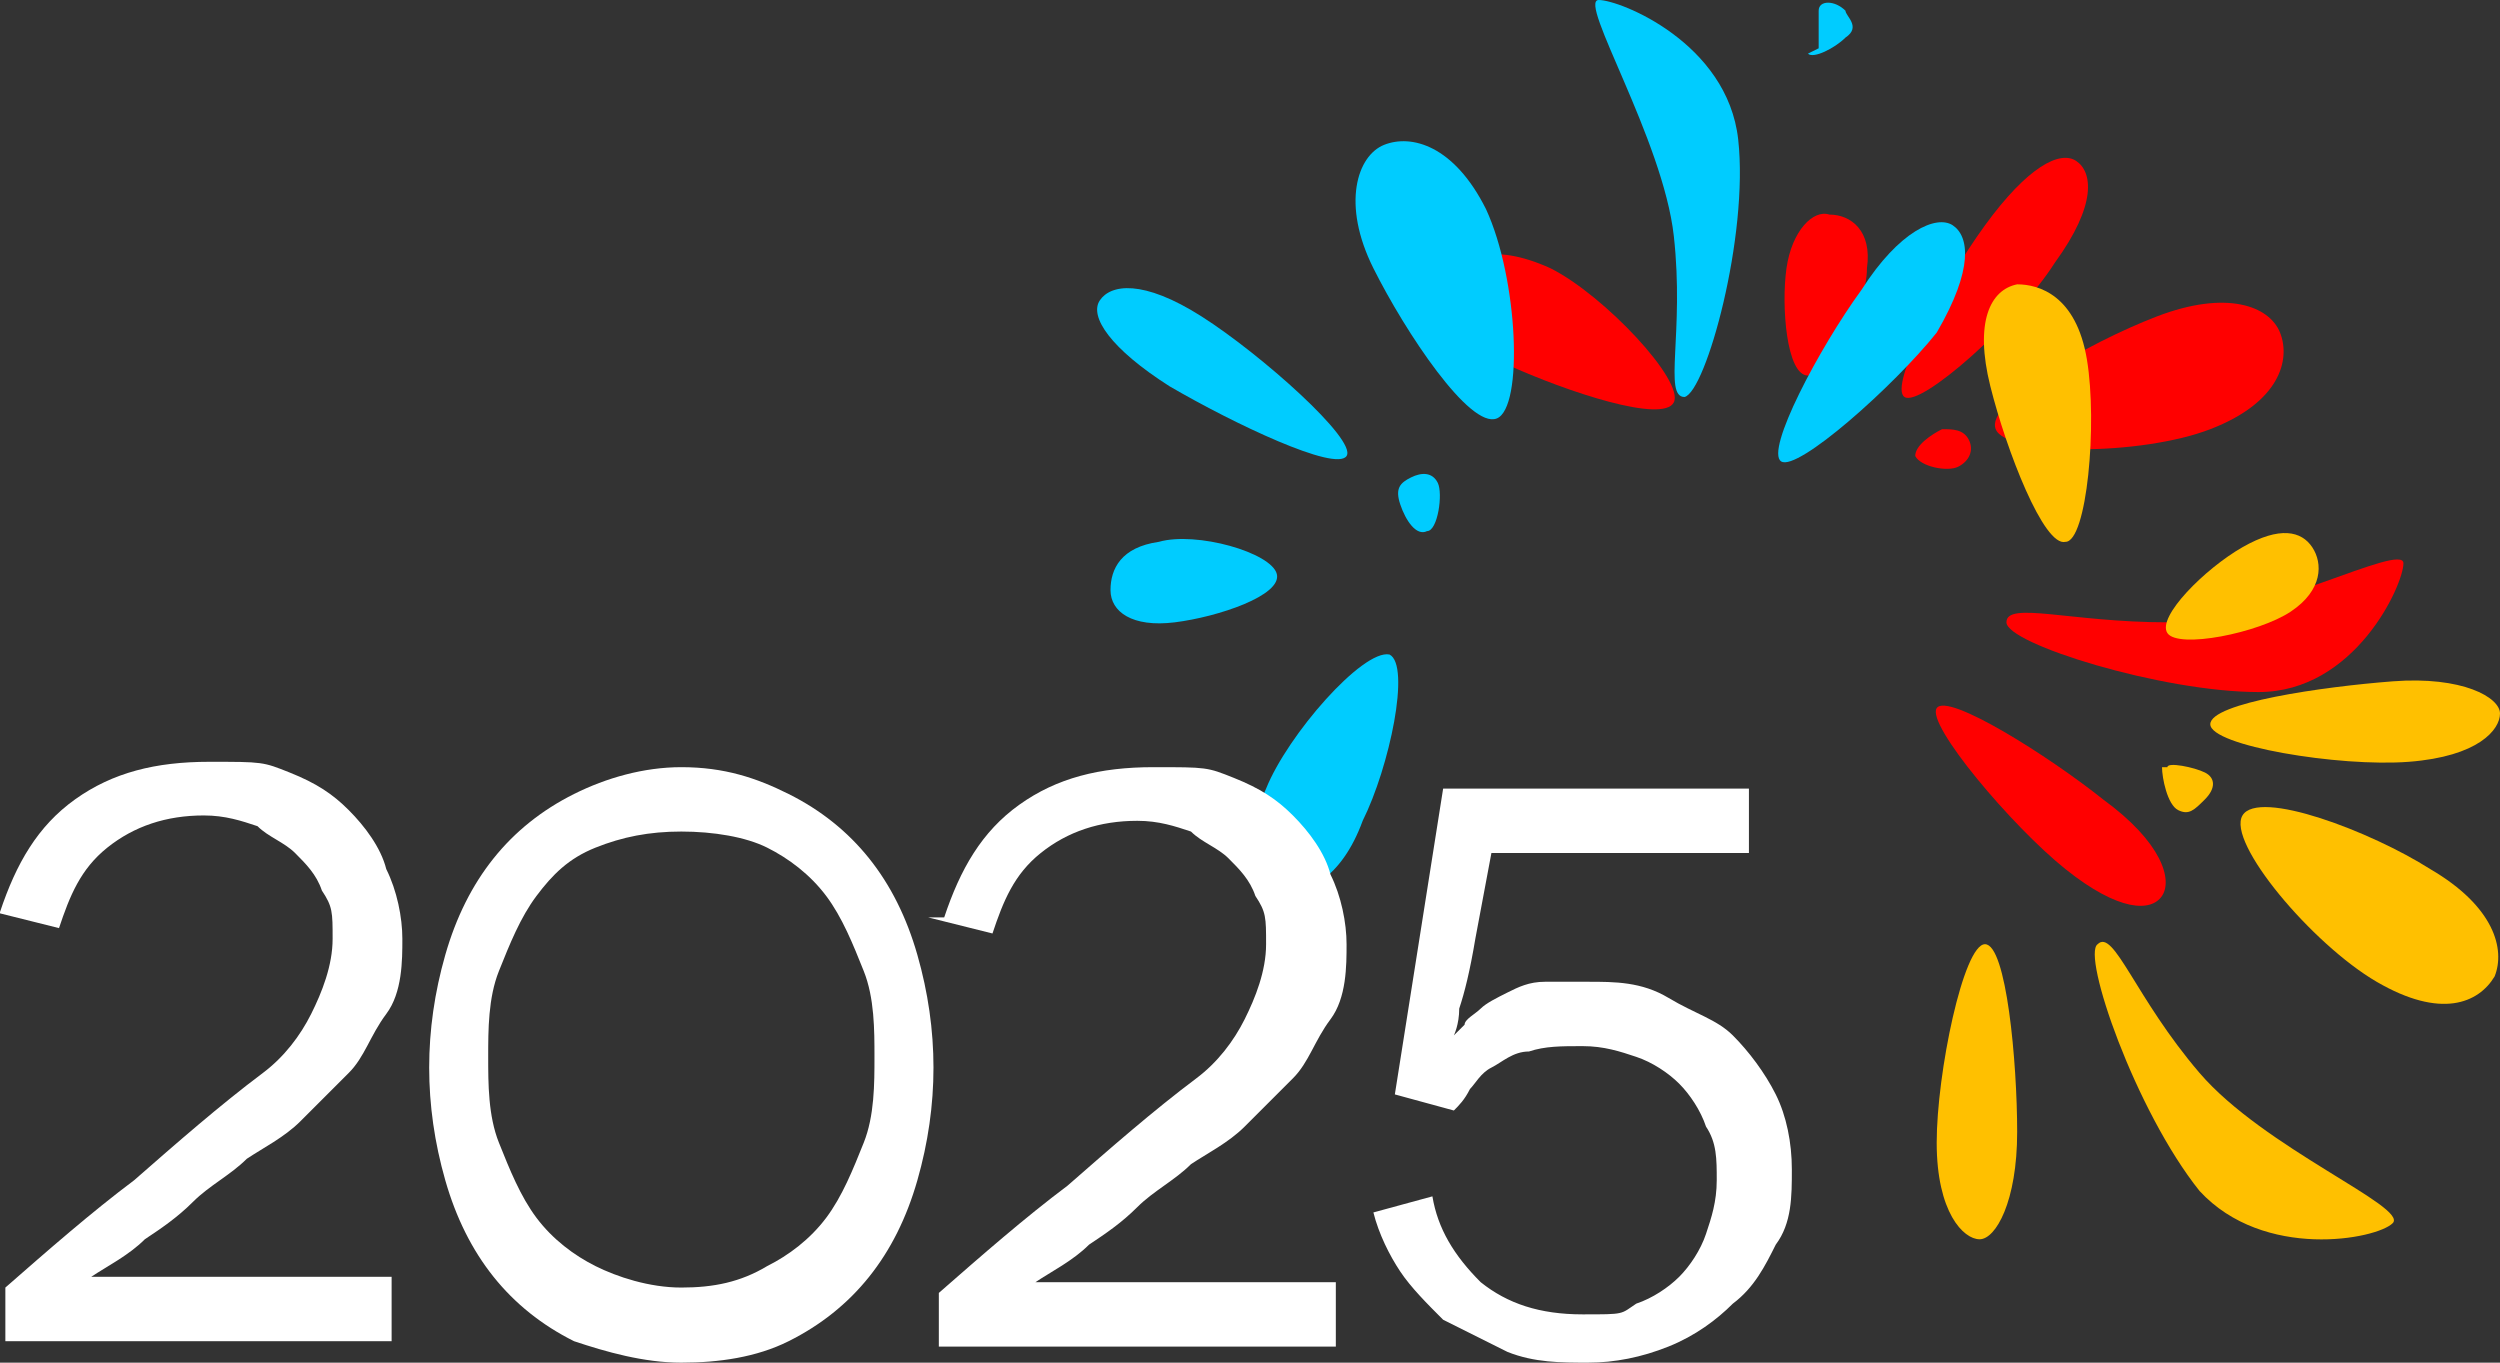
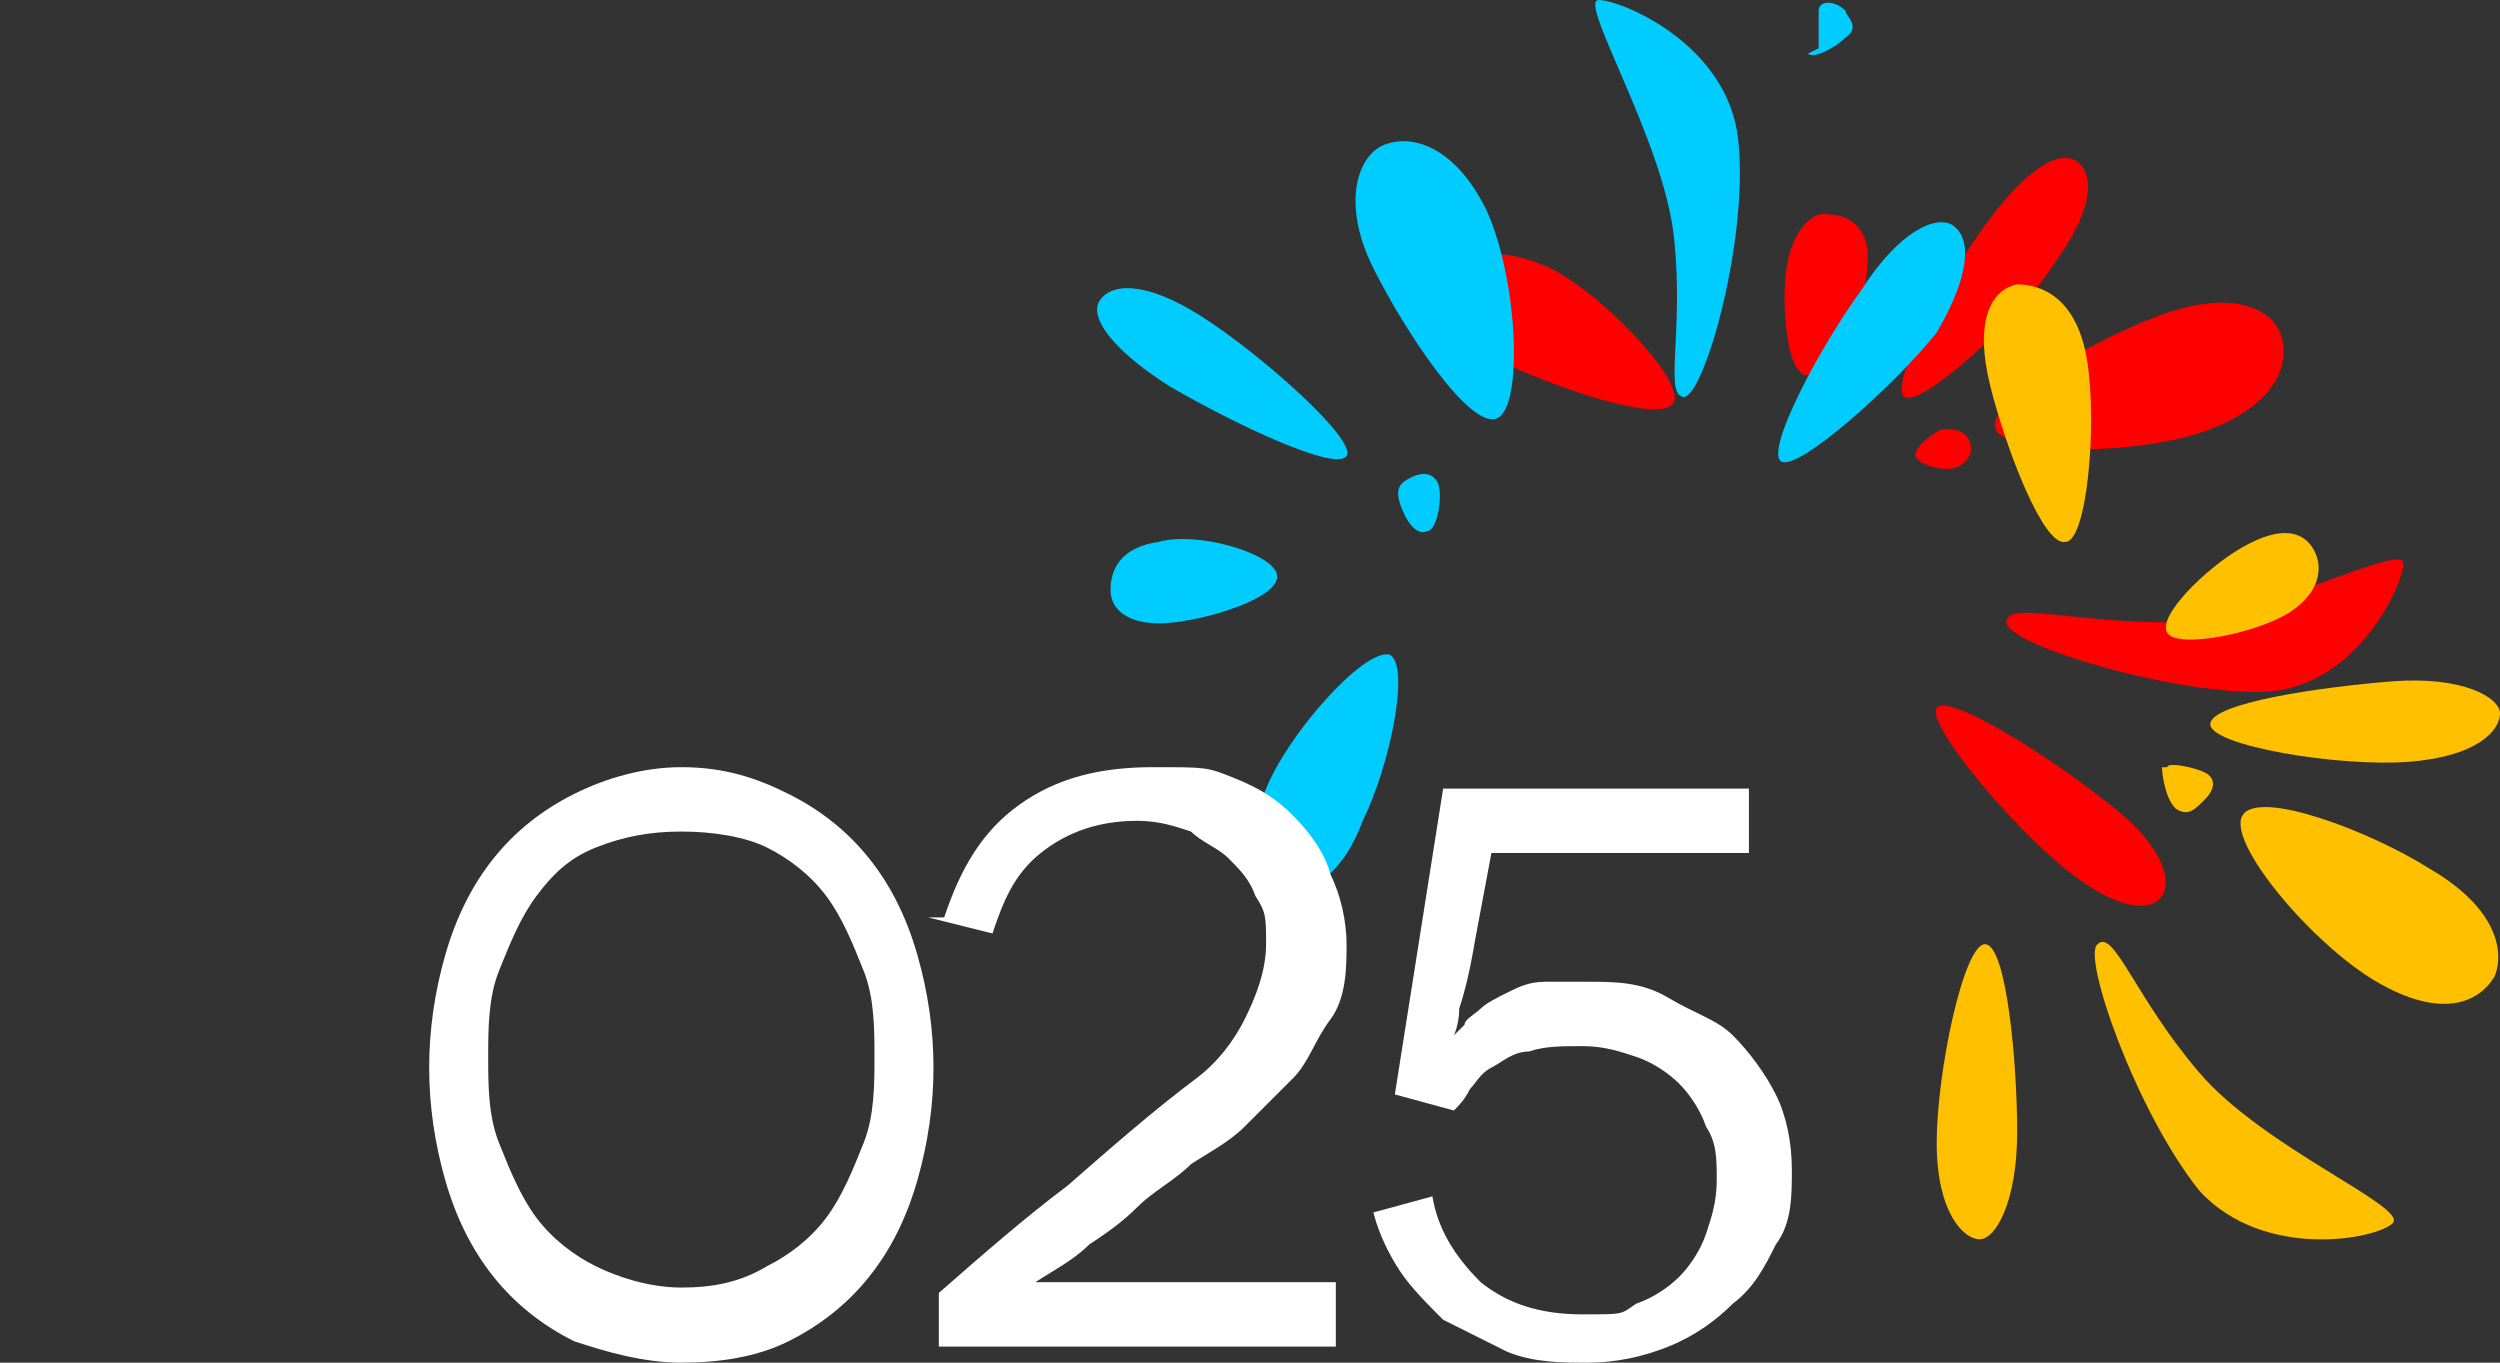
<svg xmlns="http://www.w3.org/2000/svg" width="46.6" height="25.4" version="1.1" viewBox="0 0 46.6 25.4">
  <rect x="0" y="0" width="46.6" height="25.4" fill="#333333" stroke="none" />
  <defs>
    <style>
      .cls-1 {
        fill: #fff;
      }

      .cls-2 {
        fill: red;
      }

      .cls-3 {
        fill: #0cf;
      }

      .cls-4 {
        fill: #ffc000;
      }
    </style>
  </defs>
  <g>
    <g id="Layer_4_xA0_Image">
      <g id="Layer_4">
        <g>
          <path class="cls-2" d="M31.2,7.5c-.2.4-2-.2-3.1-.7-1-.5-1.3-1.2-1.1-1.6s.8-.7,1.9-.2c1,.5,2.5,2.1,2.3,2.5Z" />
-           <path class="cls-2" d="M33.7,7c-.4,0-.5-1.3-.4-2s.5-1.1.8-1c.4,0,.8.3.7,1,0,.8-.8,2-1.1,2Z" />
+           <path class="cls-2" d="M33.7,7c-.4,0-.5-1.3-.4-2s.5-1.1.8-1c.4,0,.8.3.7,1,0,.8-.8,2-1.1,2" />
          <path class="cls-2" d="M35.5,7.4c-.3-.2.7-2.1,1.5-3.2s1.4-1.4,1.7-1.2.4.8-.4,1.9c-.7,1.1-2.5,2.7-2.8,2.5Z" />
          <path class="cls-2" d="M37.2,8c-.2-.5,1.7-1.6,3-2.1s2.1-.2,2.3.3,0,1.3-1.3,1.8-3.8.5-4,0Z" />
          <path class="cls-2" d="M35.7,8.5c0-.2.3-.4.5-.5.2,0,.4,0,.5.2s0,.4-.2.5c-.2.1-.7,0-.8-.2Z" />
          <path class="cls-2" d="M37.4,11.6c0-.4,1.2,0,3,0,1.8-.1,4.4-1.5,4.4-1.1s-.9,2.4-2.7,2.4-4.7-.9-4.7-1.3Z" />
          <path class="cls-2" d="M36.1,13.2c.2-.3,2.1.9,3.1,1.7,1.1.8,1.3,1.5,1.1,1.8s-.8.3-1.8-.5-2.6-2.7-2.4-3Z" />
        </g>
        <g>
          <path class="cls-4" d="M38.5,10.1c-.4.1-1.1-1.7-1.4-2.9s0-1.8.5-1.9c.4,0,1.1.2,1.3,1.4s0,3.4-.4,3.4Z" />
          <path class="cls-4" d="M40.4,11.8c-.2-.3.7-1.2,1.4-1.6s1.1-.3,1.3,0,.2.8-.4,1.2-2.1.7-2.3.4Z" />
          <path class="cls-4" d="M41.2,13.5c0-.4,2.1-.7,3.4-.8,1.3-.1,2,.3,2,.6s-.4.8-1.7.9c-1.3.1-3.7-.3-3.7-.7Z" />
          <path class="cls-4" d="M41.8,15.2c.3-.5,2.4.3,3.5,1,1.2.7,1.4,1.5,1.2,2-.3.5-1,.8-2.2.1-1.2-.7-2.8-2.6-2.5-3.1Z" />
          <path class="cls-4" d="M40.4,14.3c0-.1.5,0,.7.1s.2.3,0,.5-.3.3-.5.2-.3-.6-.3-.8Z" />
          <path class="cls-4" d="M39.1,17.6c.3-.3.7,1,1.9,2.4s3.9,2.5,3.6,2.8c-.3.3-2.4.7-3.6-.6-1.2-1.5-2.2-4.4-1.9-4.6Z" />
          <path class="cls-4" d="M37,17.6c.4,0,.6,2.2.6,3.5s-.4,2-.7,2-.8-.5-.8-1.8.5-3.7.9-3.7Z" />
        </g>
        <g>
          <path class="cls-3" d="M25.9,12.2c.4.2,0,2.1-.5,3.1-.4,1.1-1.1,1.4-1.5,1.3-.4-.2-.8-.8-.3-1.9.4-1,1.8-2.6,2.3-2.5Z" />
          <path class="cls-3" d="M23.8,10.7c.1.4-1.1.8-1.9.9s-1.2-.2-1.2-.6.2-.8.9-.9c.7-.2,2.1.2,2.2.6Z" />
          <path class="cls-3" d="M25.1,8.5c-.2.3-2.1-.6-3.3-1.3-1.1-.7-1.5-1.3-1.3-1.6s.8-.4,1.9.3,2.9,2.3,2.7,2.6Z" />
          <path class="cls-3" d="M27.9,7.8c-.5.2-1.7-1.6-2.3-2.8s-.3-2.1.2-2.3,1.3,0,1.9,1.2c.6,1.3.7,3.7.2,3.9Z" />
          <path class="cls-3" d="M26.6,9.9c-.2.1-.4-.2-.5-.5s0-.4.2-.5.4-.1.5.1,0,.9-.2.9Z" />
          <path class="cls-3" d="M31.4,7.4c-.4,0,0-1.2-.2-3s-1.8-4.4-1.4-4.4,2.4.8,2.6,2.6c.2,1.8-.6,4.7-1,4.8Z" />
          <path class="cls-3" d="M33.2,8.6c-.3-.2.7-2.1,1.5-3.2.7-1.1,1.4-1.4,1.7-1.2.3.2.4.8-.3,2-.8,1-2.6,2.6-2.9,2.4Z" />
          <path class="cls-3" d="M33.9.9c0-.1,0-.5,0-.7s.3-.2.5,0c0,.1.3.3,0,.5-.2.2-.6.4-.7.3Z" />
        </g>
      </g>
      <g>
-         <path class="cls-1" d="M0,17h0c.3-.9.7-1.6,1.4-2.1.7-.5,1.5-.7,2.5-.7s1,0,1.5.2.8.4,1.1.7c.3.3.6.7.7,1.1.2.4.3.9.3,1.3s0,1-.3,1.4-.4.8-.7,1.1c-.3.3-.6.6-.9.9-.3.3-.7.5-1,.7-.3.3-.7.5-1,.8-.3.3-.6.5-.9.7-.3.3-.7.5-1,.7h0s.2,0,.5,0,.8,0,1.4,0h3.7v1.2H.1v-1c.8-.7,1.6-1.4,2.4-2,.8-.7,1.6-1.4,2.4-2,.4-.3.7-.7.9-1.1.2-.4.4-.9.4-1.4s0-.6-.2-.9c-.1-.3-.3-.5-.5-.7-.2-.2-.5-.3-.7-.5-.3-.1-.6-.2-1-.2-.7,0-1.3.2-1.8.6s-.7.9-.9,1.5l-1.2-.3Z" />
        <path class="cls-1" d="M12.7,14.3c.8,0,1.4.2,2,.5.6.3,1.1.7,1.5,1.2.4.5.7,1.1.9,1.8s.3,1.4.3,2.1-.1,1.4-.3,2.1c-.2.7-.5,1.3-.9,1.8s-.9.9-1.5,1.2c-.6.3-1.3.4-2,.4s-1.4-.2-2-.4c-.6-.3-1.1-.7-1.5-1.2-.4-.5-.7-1.1-.9-1.8s-.3-1.4-.3-2.1.1-1.4.3-2.1c.2-.7.5-1.3.9-1.8.4-.5.9-.9,1.5-1.2.6-.3,1.3-.5,2-.5h0ZM12.7,15.5c-.6,0-1.1.1-1.6.3s-.8.5-1.1.9c-.3.4-.5.9-.7,1.4-.2.5-.2,1.1-.2,1.6s0,1.1.2,1.6c.2.5.4,1,.7,1.4.3.4.7.7,1.1.9.4.2,1,.4,1.6.4s1.1-.1,1.6-.4c.4-.2.8-.5,1.1-.9.3-.4.5-.9.7-1.4.2-.5.2-1.1.2-1.6s0-1.1-.2-1.6c-.2-.5-.4-1-.7-1.4-.3-.4-.7-.7-1.1-.9-.4-.2-1-.3-1.6-.3h0Z" />
        <path class="cls-1" d="M17.6,17.1h0c.3-.9.7-1.6,1.4-2.1.7-.5,1.5-.7,2.5-.7s1,0,1.5.2.8.4,1.1.7c.3.3.6.7.7,1.1.2.4.3.9.3,1.3s0,1-.3,1.4-.4.8-.7,1.1c-.3.3-.6.6-.9.9-.3.3-.7.5-1,.7-.3.3-.7.5-1,.8-.3.3-.6.5-.9.7-.3.3-.7.5-1,.7h0s.2,0,.5,0,.8,0,1.4,0h3.7v1.2h-7.4v-1c.8-.7,1.6-1.4,2.4-2,.8-.7,1.6-1.4,2.4-2,.4-.3.7-.7.9-1.1.2-.4.4-.9.4-1.4s0-.6-.2-.9c-.1-.3-.3-.5-.5-.7-.2-.2-.5-.3-.7-.5-.3-.1-.6-.2-1-.2-.7,0-1.3.2-1.8.6s-.7.9-.9,1.5l-1.2-.3Z" />
        <path class="cls-1" d="M27.3,19.1h0c0-.1.2-.2.3-.3.1-.1.3-.2.5-.3s.4-.2.7-.2c.2,0,.5,0,.8,0,.5,0,1,0,1.5.3s.9.4,1.2.7c.3.3.6.7.8,1.1s.3.9.3,1.4,0,1-.3,1.4c-.2.4-.4.8-.8,1.1-.3.3-.7.6-1.2.8-.5.2-1,.3-1.5.3s-1,0-1.5-.2c-.4-.2-.8-.4-1.2-.6-.3-.3-.6-.6-.8-.9-.2-.3-.4-.7-.5-1.1l1.1-.3c.1.6.4,1.1.9,1.6.5.4,1.1.6,1.9.6s.7,0,1-.2c.3-.1.6-.3.8-.5.2-.2.4-.5.5-.8.1-.3.2-.6.2-1s0-.7-.2-1c-.1-.3-.3-.6-.5-.8-.2-.2-.5-.4-.8-.5s-.6-.2-1-.2-.7,0-1,.1c-.3,0-.5.2-.7.3-.2.1-.3.3-.4.4-.1.2-.2.3-.3.4l-1.1-.3.9-5.7h5.7v1.2h-4.8l-.3,1.6c-.1.6-.2,1-.3,1.3,0,.3-.1.5-.1.5h0Z" />
      </g>
    </g>
  </g>
</svg>